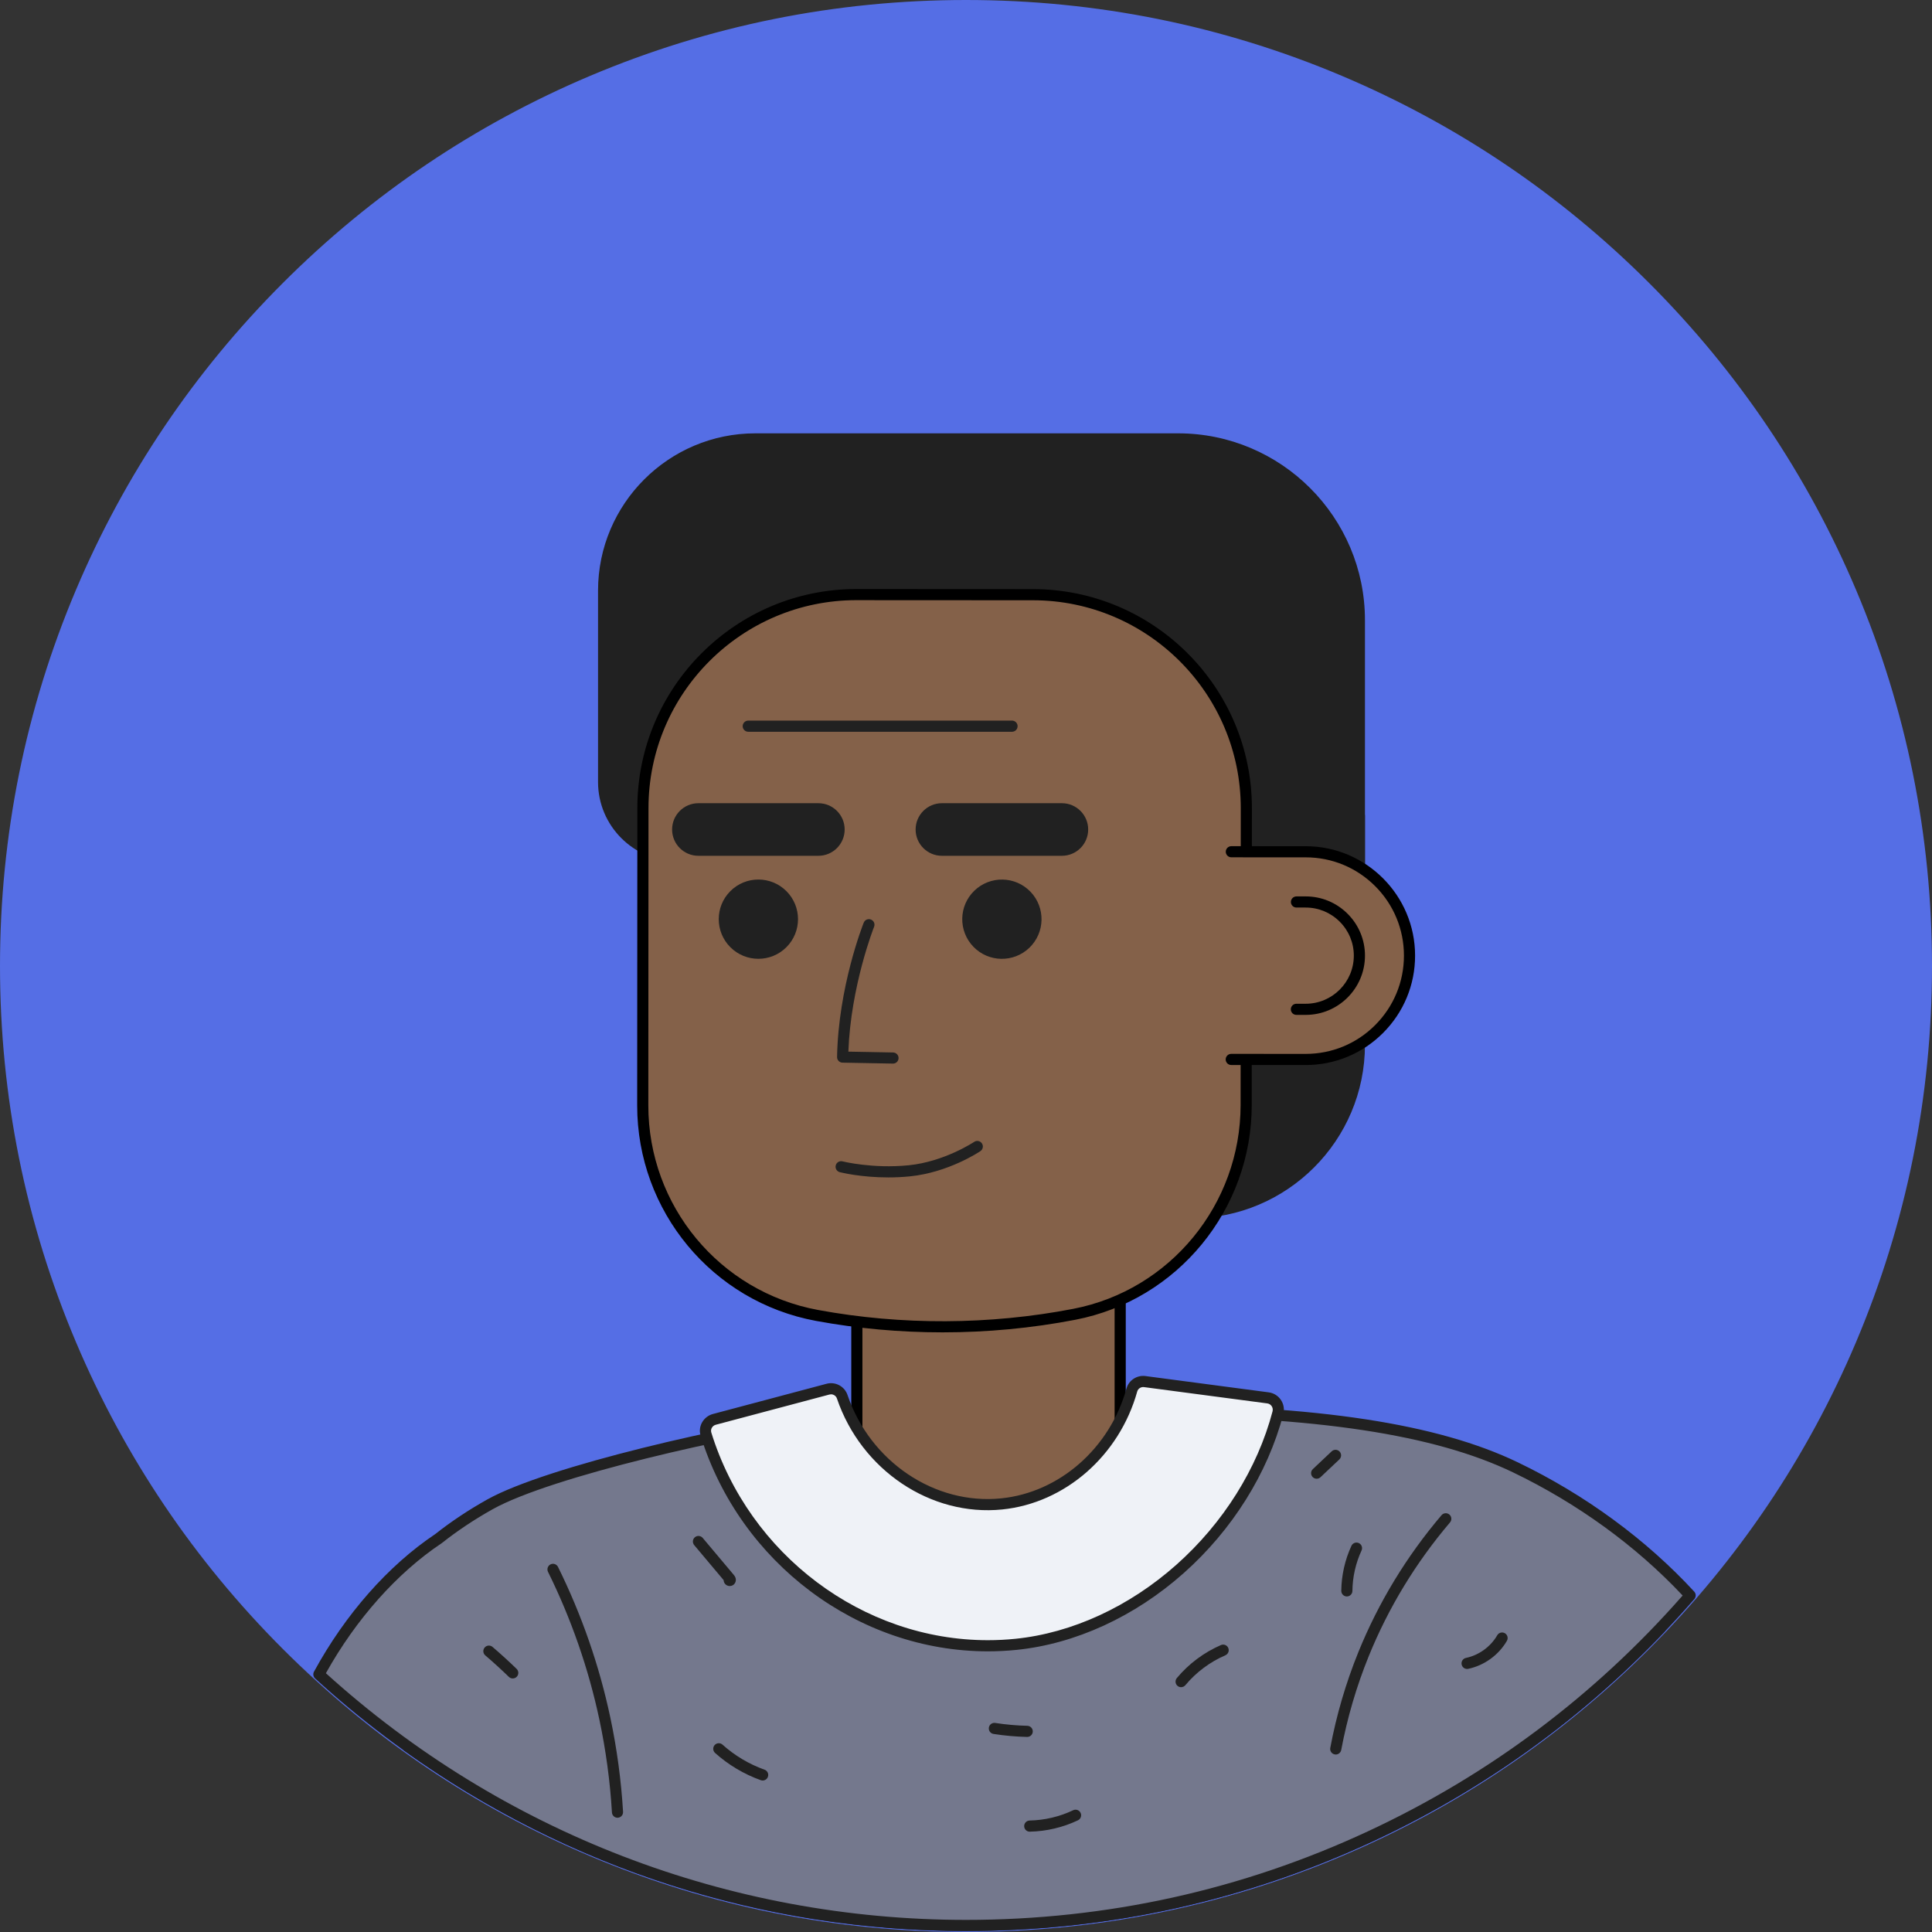
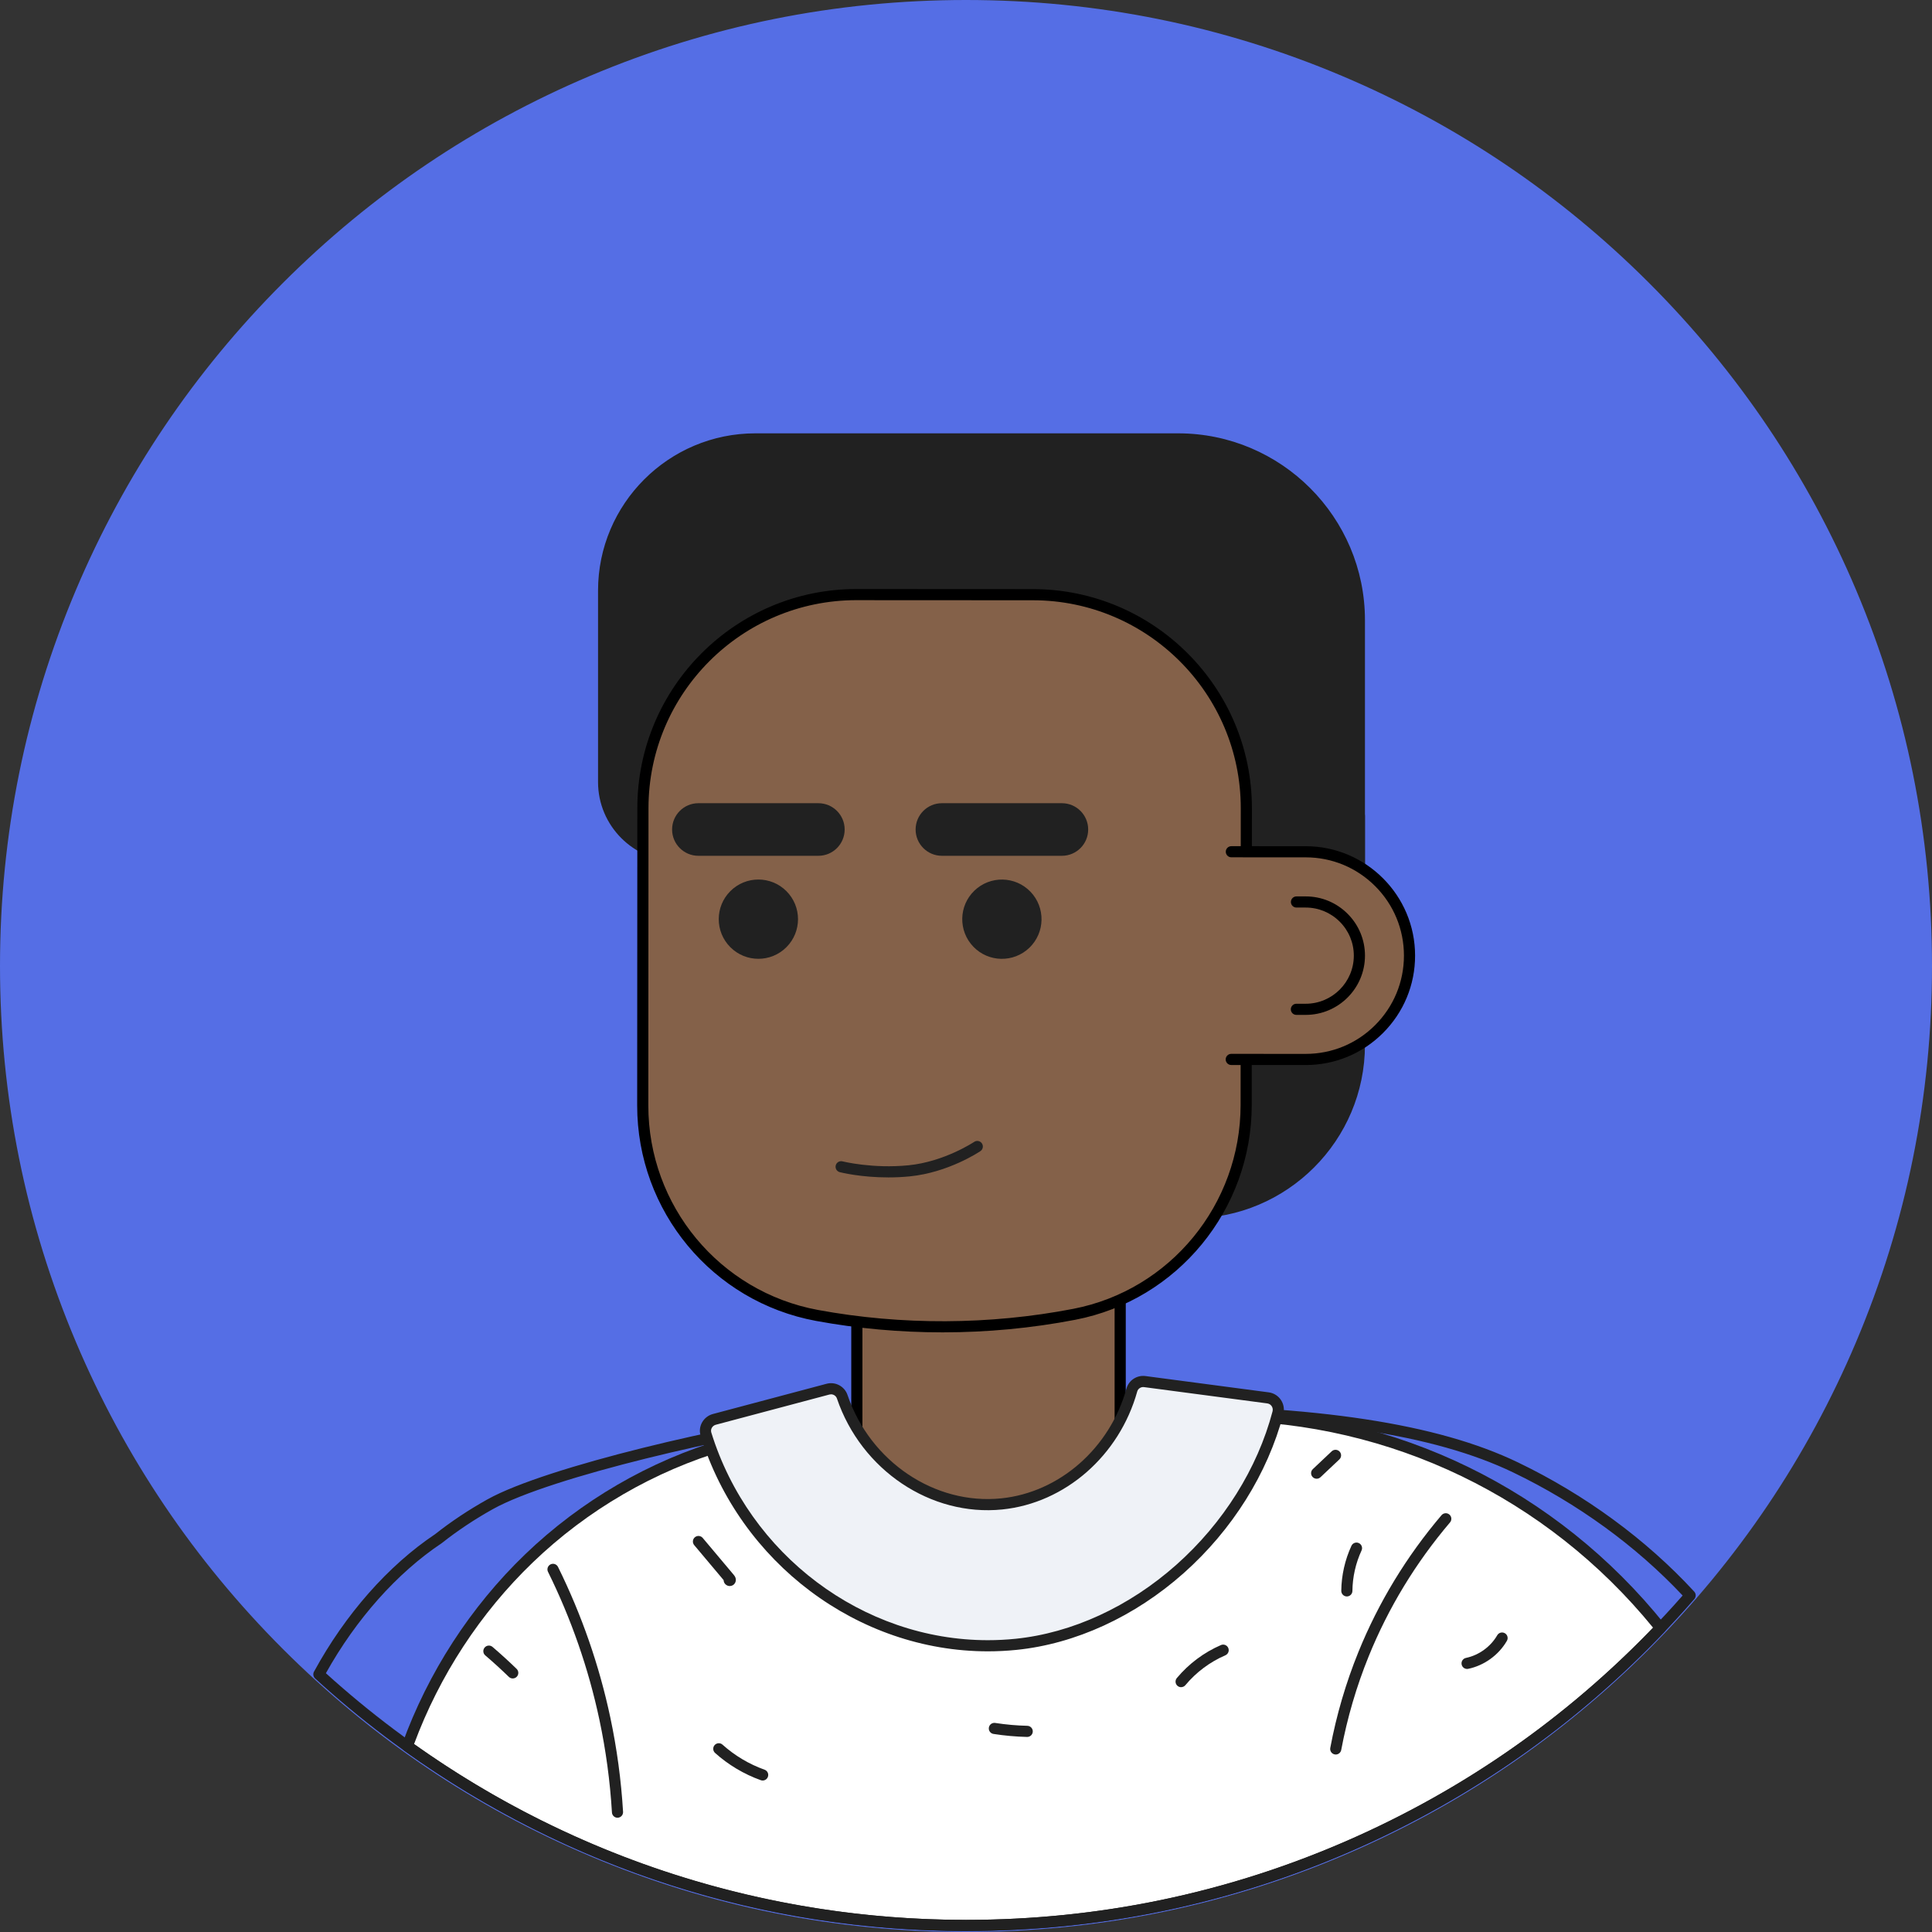
<svg xmlns="http://www.w3.org/2000/svg" id="Livello_2" data-name="Livello 2" viewBox="0 0 1032.26 1032.26">
  <rect x="0" y="0" width="1032.26" height="1032.26" fill="#333333" stroke="none" />
  <defs>
    <style>
      .cls-1 {
        fill: #fff;
      }

      .cls-2 {
        fill: #eff2f7;
      }

      .cls-3 {
        fill: #74788d;
      }

      .cls-4 {
        fill: #212121;
      }

      .cls-5 {
        fill: #556ee5;
      }

      .cls-6 {
        fill: #846149;
      }
    </style>
  </defs>
  <g id="_ò__2" data-name="ò‡_2">
    <g>
      <g>
        <circle class="cls-5" cx="516.13" cy="516.13" r="512.63" />
        <path class="cls-5" d="M516.13,1032.26c-69.68,0-137.27-13.65-200.9-40.56-61.46-26-116.66-63.21-164.06-110.61s-84.61-102.6-110.61-164.06C13.65,653.4,0,585.81,0,516.13s13.65-137.27,40.56-200.9c26-61.46,63.21-116.66,110.61-164.06s102.6-84.61,164.06-110.61C378.86,13.65,446.45,0,516.13,0s137.27,13.65,200.9,40.56c61.46,26,116.66,63.21,164.06,110.61s84.61,102.6,110.61,164.06c26.92,63.63,40.56,131.23,40.56,200.9s-13.65,137.27-40.56,200.9c-26,61.46-63.21,116.66-110.61,164.06s-102.6,84.61-164.06,110.61c-63.63,26.92-131.23,40.56-200.9,40.56Zm0-1025.26c-68.73,0-135.41,13.46-198.18,40.01-60.63,25.64-115.08,62.35-161.83,109.11s-83.47,101.21-109.11,161.83C20.46,380.72,7,447.4,7,516.13s13.46,135.41,40.01,198.17c25.64,60.63,62.35,115.08,109.11,161.83s101.21,83.47,161.83,109.11c62.77,26.55,129.44,40.01,198.18,40.01s135.41-13.46,198.18-40.01c60.63-25.64,115.08-62.35,161.83-109.11s83.47-101.21,109.11-161.83c26.55-62.77,40.01-129.44,40.01-198.17s-13.46-135.41-40.01-198.18c-25.64-60.63-62.35-115.08-109.11-161.83s-101.21-83.47-161.83-109.11c-62.77-26.55-129.44-40.01-198.18-40.01Z" />
      </g>
      <g>
        <g>
          <path class="cls-1" d="M516.13,1028.76c145.98,0,277.7-61.01,371.06-158.93-54.85-68.42-138.6-112.81-233.27-113.68-1.6-.01-3.2-.02-4.81-.02h-143.8c-44.67,0-83.59,5.54-117.94,15.63-80.7,23.7-142.23,85.05-169.72,161.19,84.07,60.31,187.12,95.82,298.47,95.82Z" />
          <path class="cls-4" d="M516.13,1031.74c-108.51,0-212.32-33.33-300.21-96.37-1.08-.78-1.52-2.18-1.06-3.43,13.84-38.32,36.54-73.38,65.64-101.39,29.84-28.72,66.51-50.03,106.04-61.64,35.59-10.45,75.55-15.75,118.78-15.75h143.8c1.62,0,3.23,0,4.84,.02,91.9,.84,177.76,42.68,235.56,114.79,.93,1.16,.86,2.84-.17,3.92-47.66,49.98-103.76,89.3-166.76,116.86-65.22,28.53-134.68,43-206.46,43Zm-294.9-99.9c86.48,61.47,188.4,93.94,294.9,93.94,70.95,0,139.61-14.3,204.07-42.5,61.48-26.89,116.31-65.11,163.03-113.62-56.66-69.46-140.09-109.71-229.33-110.53-1.59-.01-3.18-.02-4.78-.02h-143.8c-42.66,0-82.06,5.22-117.1,15.51-38.62,11.34-74.44,32.16-103.59,60.22-27.92,26.86-49.8,60.37-63.4,97.01Z" />
        </g>
        <g>
          <g>
            <path class="cls-4" d="M567.63,435.84h158.68v122.4c0,49.53-40.22,89.75-89.75,89.75h-68.93v-212.15h0Z" />
            <path class="cls-4" d="M636.56,650.96h-68.93c-1.64,0-2.98-1.33-2.98-2.98v-212.15c0-1.64,1.33-2.98,2.98-2.98h158.68c1.64,0,2.98,1.33,2.98,2.98v122.4c0,51.13-41.6,92.73-92.73,92.73Zm-65.95-5.95h65.95c47.85,0,86.77-38.93,86.77-86.77v-119.42h-152.73v206.2Z" />
          </g>
          <g>
            <path class="cls-4" d="M726.31,463.78l-364.39-6.53c-21.77,0-39.42-17.65-39.42-39.42v-102.25c0-44.78,36.3-81.08,81.08-81.08h225.89c53.49,0,96.84,43.36,96.84,96.84v132.44Z" />
            <path class="cls-4" d="M726.31,466.76h-.05l-364.39-6.53c-23.32,0-42.34-19.02-42.34-42.4v-102.25c0-46.35,37.71-84.05,84.05-84.05h225.89c55.04,0,99.82,44.78,99.82,99.82v132.44c0,.8-.32,1.56-.89,2.12-.56,.55-1.31,.85-2.09,.85ZM403.58,237.48c-43.06,0-78.1,35.04-78.1,78.1v102.25c0,20.09,16.35,36.44,36.44,36.44l361.41,6.48v-129.4c0-51.76-42.11-93.87-93.87-93.87h-225.89Z" />
          </g>
          <g>
            <path class="cls-6" d="M598.52,791.33c0,40.78-140.7,47.62-140.7,0v-112.56h140.7v112.56Z" />
            <path d="M524.1,827.5c-18.21,0-34.9-2.94-47.01-8.27-14.56-6.41-22.26-16.06-22.26-27.91v-112.56c0-1.64,1.33-2.98,2.98-2.98h140.7c1.64,0,2.98,1.33,2.98,2.98v112.56c0,23.5-39.87,36.18-77.39,36.18Zm-63.31-145.76v109.58c0,9.44,6.29,17,18.7,22.46,11.37,5.01,27.21,7.76,44.61,7.76,18.3,0,36.44-3.08,49.77-8.44,8.09-3.26,21.66-10.42,21.66-21.78v-109.58h-134.75Z" />
          </g>
          <g>
            <path class="cls-6" d="M573.99,702.22c-45.87,8.86-93.58,8.71-137.47,.61-54.03-9.97-93.14-57.26-93.11-112.2l.09-158.94c.04-63,51.14-114.04,114.13-114l94.27,.06c63,.04,114.04,51.14,114,114.13l-.09,158.53c-.03,54.4-38.42,101.51-91.83,111.82Z" />
            <path d="M503.56,711.87c-22.75,0-45.47-2.04-67.57-6.12-55.4-10.23-95.58-58.65-95.55-115.13l.09-158.94c.04-64.51,52.54-116.97,117.04-116.97h.07l94.27,.05c64.54,.04,117.01,52.57,116.98,117.11l-.09,158.53c-.03,55.94-39.67,104.2-94.24,114.74h0c-23.23,4.49-47.13,6.73-71,6.73Zm-45.98-391.21c-61.23,0-111.05,49.79-111.09,111.03l-.09,158.94c-.03,53.61,38.1,99.57,90.67,109.28,44.57,8.23,91.72,8.02,136.36-.6h0c51.78-10,89.39-55.8,89.42-108.9l.09-158.53c.04-61.26-49.77-111.12-111.03-111.16l-94.27-.05h-.07Z" />
          </g>
          <g>
            <g>
              <path class="cls-6" d="M657.86,566.06l39.73,.02c30.64,.02,55.5-24.81,55.52-55.45,.02-30.64-24.81-55.48-55.45-55.5l-39.73-.02" />
              <path d="M697.63,569.05h-.04l-39.73-.02c-1.64,0-2.98-1.33-2.98-2.98,0-1.64,1.33-2.98,2.98-2.98h0l39.73,.02h.03c14.01,0,27.19-5.45,37.1-15.36,9.92-9.91,15.39-23.1,15.4-37.12,0-14.02-5.45-27.21-15.36-37.13s-23.09-15.39-37.12-15.4l-39.73-.02c-1.64,0-2.98-1.33-2.98-2.98,0-1.64,1.33-2.97,2.98-2.97h0l39.73,.02c32.24,.02,58.45,26.25,58.43,58.48,0,15.61-6.1,30.29-17.15,41.33-11.04,11.03-25.71,17.1-41.31,17.1Z" />
            </g>
            <g>
              <path class="cls-6" d="M692.69,481.92h4.95c15.82,.01,28.68,12.88,28.67,28.69,0,15.82-12.88,28.68-28.7,28.67h-4.95" />
              <path d="M697.62,542.25h-4.97c-1.64,0-2.98-1.34-2.97-2.98,0-1.64,1.33-2.97,2.98-2.97h4.96s0,0,.01,0c14.17,0,25.7-11.52,25.71-25.69,0-6.85-2.67-13.3-7.53-18.16-4.86-4.86-11.31-7.54-18.16-7.55h-4.96c-1.64,0-2.98-1.34-2.97-2.98,0-1.64,1.33-2.97,2.98-2.97h4.96c8.44,0,16.39,3.31,22.37,9.29s9.27,13.93,9.27,22.37c-.01,17.45-14.21,31.64-31.66,31.64Z" />
            </g>
          </g>
          <g>
            <g>
              <circle class="cls-4" cx="405.2" cy="491.11" r="21.18" transform="translate(-228.59 430.36) rotate(-45)" />
              <circle class="cls-4" cx="535.31" cy="491.11" r="21.18" transform="translate(-190.94 508.82) rotate(-43.93)" />
            </g>
-             <path class="cls-4" d="M477.13,568.27h-.06l-26.91-.5c-.79-.01-1.54-.34-2.09-.91s-.85-1.33-.83-2.12c.7-37.4,13.7-70.39,14.25-71.77,.61-1.53,2.34-2.27,3.87-1.66,1.53,.61,2.27,2.34,1.66,3.87-.13,.32-12.45,31.61-13.74,66.7l23.9,.45c1.64,.03,2.95,1.39,2.92,3.03-.03,1.62-1.36,2.92-2.98,2.92Z" />
            <path class="cls-4" d="M474.56,629.09c-14.71,0-25.33-2.67-25.88-2.81-1.59-.41-2.55-2.03-2.15-3.62,.41-1.59,2.02-2.55,3.62-2.15,.16,.04,16.06,4.01,35.34,2.09,19.06-1.9,34.85-12.4,35.01-12.5,1.36-.92,3.21-.56,4.13,.81,.92,1.36,.56,3.21-.8,4.13-.69,.47-17.15,11.44-37.75,13.49-4.03,.4-7.9,.56-11.53,.56Z" />
            <path class="cls-4" d="M437.25,457.25h-64.1c-7.76,0-14.05-6.29-14.05-14.05s6.29-14.05,14.05-14.05h64.1c7.76,0,14.05,6.29,14.05,14.05s-6.29,14.05-14.05,14.05Z" />
            <path class="cls-4" d="M567.36,457.25h-64.1c-7.76,0-14.05-6.29-14.05-14.05s6.29-14.05,14.05-14.05h64.1c7.76,0,14.05,6.29,14.05,14.05s-6.29,14.05-14.05,14.05Z" />
-             <path class="cls-4" d="M540.72,390.98h-140.93c-1.64,0-2.98-1.33-2.98-2.98s1.33-2.98,2.98-2.98h140.93c1.64,0,2.98,1.33,2.98,2.98s-1.33,2.98-2.98,2.98Z" />
          </g>
        </g>
        <g>
          <g>
-             <path class="cls-3" d="M516.13,1028.76c154.44,0,292.93-68.3,386.92-176.34-26.17-28.41-58.73-51.76-93.35-68.42-49.55-23.83-123.4-30.2-200.16-30.48-2.91-.01-5.39,2.11-5.8,4.99-2.04,14.29-13.82,54.33-81.68,54.33s-73.45-35.23-74-50c-.13-3.43-3.14-6.01-6.54-5.57-51.7,6.7-149,29.32-179.68,46.47-10.04,5.61-19.21,11.74-27.53,18.32-28.1,18.76-49.75,46.5-63.92,72.54,91.16,83.32,212.52,134.16,345.75,134.16Z" />
            <path class="cls-4" d="M516.13,1031.74c-129.06,0-252.56-47.92-347.76-134.94-1.01-.92-1.26-2.42-.61-3.62,16.67-30.62,39.67-56.73,64.78-73.52,8.48-6.7,17.84-12.93,27.83-18.51,31.62-17.67,129.92-40.23,180.75-46.82,2.44-.32,4.92,.41,6.79,2,1.88,1.6,3.02,3.93,3.11,6.41,.53,14.17,8.5,47.13,71.02,47.13,28.32,0,49.66-7.04,63.41-20.93,11.1-11.21,14.37-24.14,15.33-30.85,.62-4.31,4.38-7.59,8.75-7.54,94.5,.34,158.51,10.12,201.44,30.77,35.95,17.29,68.54,41.18,94.25,69.08,1.03,1.12,1.05,2.83,.06,3.97-47.97,55.15-105.77,98.7-171.78,129.43-68.31,31.81-141.45,47.93-217.39,47.93Zm-342.01-137.75c93.86,85.02,215.22,131.8,342.01,131.8,75.06,0,147.36-15.94,214.87-47.38,64.44-30.01,120.96-72.36,168.03-125.93-24.92-26.52-56.2-49.24-90.63-65.8-42.1-20.25-105.3-29.84-198.88-30.18h0c-1.42,0-2.63,1.04-2.83,2.43-1.06,7.44-4.69,21.77-16.99,34.2-14.91,15.06-37.67,22.69-67.64,22.69-67.7,0-76.38-36.97-76.97-52.86-.03-.82-.39-1.57-1.01-2.09-.61-.51-1.38-.74-2.18-.64-50.38,6.53-147.57,28.77-178.61,46.11-9.75,5.45-18.89,11.53-27.14,18.06-.06,.05-.13,.1-.19,.14-23.8,15.89-45.69,40.49-61.83,69.44Z" />
          </g>
          <g>
            <path class="cls-2" d="M527.8,879.33c-67.69,0-129.9-46.18-150.6-113.07-1.05-3.39,1.03-6.96,4.46-7.88l60.75-16.16c3.2-.85,6.52,.91,7.58,4.04,12.47,36.71,48.13,61.05,85.23,57.27,32.46-3.31,60.37-28.01,69.53-60.87,.84-3,3.79-4.89,6.88-4.49l65.87,8.71c3.82,.51,6.26,4.27,5.28,7.99-16.9,63.99-75.9,117.16-139.92,123.68-5.04,.51-10.07,.76-15.06,.76Z" />
            <path class="cls-4" d="M527.8,882.3c-69.35,0-132.45-47.36-153.45-115.17-.74-2.38-.47-4.91,.75-7.11,1.23-2.22,3.34-3.87,5.79-4.52l60.75-16.16c4.7-1.25,9.61,1.37,11.17,5.96,12.1,35.64,46.63,58.89,82.11,55.27,31.15-3.17,58.06-26.77,66.96-58.71,1.22-4.39,5.58-7.24,10.14-6.64l65.87,8.71c2.64,.35,5.01,1.82,6.49,4.03,1.51,2.25,1.97,5.04,1.28,7.67-8.36,31.66-27.25,61.79-53.19,84.86-26.16,23.26-57.88,37.83-89.31,41.03-5.07,.52-10.24,.78-15.36,.78Zm-83.77-137.32c-.28,0-.57,.04-.86,.11l-60.75,16.16c-.89,.24-1.66,.84-2.11,1.65-.43,.77-.52,1.65-.27,2.47,20.23,65.34,80.99,110.98,147.76,110.98,4.92,0,9.89-.25,14.76-.75,30.2-3.08,60.73-17.12,85.96-39.55,25.08-22.29,43.33-51.39,51.39-81.93,.26-.98,.09-2.01-.47-2.83-.54-.8-1.37-1.32-2.33-1.45l-65.87-8.71c-1.63-.21-3.19,.79-3.62,2.33-9.56,34.28-38.53,59.62-72.1,63.04-38.2,3.9-75.36-21.04-88.35-59.28-.46-1.36-1.75-2.24-3.14-2.24Z" />
          </g>
          <path class="cls-4" d="M329.93,971.21c-1.56,0-2.87-1.22-2.97-2.8-.99-16.63-3.25-33.31-6.7-49.56-5.79-27.26-15.03-53.85-27.46-79.02-.73-1.47-.12-3.26,1.35-3.99,1.47-.73,3.26-.12,3.99,1.35,12.65,25.62,22.05,52.68,27.94,80.42,3.51,16.54,5.81,33.51,6.82,50.44,.1,1.64-1.15,3.05-2.79,3.15-.06,0-.12,0-.18,0Z" />
          <path class="cls-4" d="M713.69,937.43c-.18,0-.37-.02-.55-.05-1.62-.3-2.68-1.86-2.38-3.48,3.29-17.54,8.35-34.78,15.03-51.24,10.75-26.48,25.69-51.08,44.41-73.1,1.07-1.25,2.95-1.4,4.2-.34,1.25,1.06,1.41,2.94,.34,4.2-18.31,21.54-32.92,45.59-43.43,71.48-6.53,16.09-11.48,32.95-14.7,50.1-.27,1.43-1.52,2.43-2.92,2.43Z" />
          <path class="cls-4" d="M389.94,847.43c-.22,0-.44-.02-.66-.07-1.39-.29-2.45-1.4-2.62-2.76-.02-.12-.02-.23-.03-.35l-15.72-18.7c-1.06-1.26-.9-3.14,.36-4.2,1.26-1.06,3.14-.89,4.19,.36l16.67,19.83c1.7,2.01,.85,3.82,.55,4.32-.58,.98-1.63,1.55-2.75,1.55Zm1.09-.68s0,0,0,0c0,0,0,0,0,0Zm0,0s0,0,0,0c0,0,0,0,0,0Zm-3.44-1.36s0,0,0,0h0Z" />
          <path class="cls-4" d="M407.49,951.32c-.33,0-.67-.06-1-.17-8.93-3.19-17.38-8.22-24.43-14.56-1.22-1.1-1.32-2.98-.22-4.21,1.1-1.22,2.98-1.32,4.2-.22,6.48,5.83,14.24,10.45,22.45,13.38,1.55,.55,2.36,2.26,1.8,3.8-.43,1.22-1.58,1.98-2.8,1.98Z" />
          <path class="cls-4" d="M273.95,896.79c-.75,0-1.5-.28-2.07-.84-4.06-3.94-8.3-7.81-12.6-11.48-1.25-1.07-1.4-2.95-.33-4.2,1.07-1.25,2.95-1.4,4.2-.33,4.4,3.76,8.73,7.71,12.88,11.74,1.18,1.15,1.21,3.03,.06,4.21-.58,.6-1.36,.9-2.14,.9Z" />
          <path class="cls-4" d="M548.83,928.04h-.07c-5.99-.14-12.02-.68-17.93-1.6-1.62-.25-2.74-1.78-2.48-3.4,.25-1.62,1.78-2.73,3.4-2.48,5.66,.88,11.43,1.4,17.15,1.53,1.64,.04,2.95,1.4,2.91,3.04-.04,1.62-1.36,2.91-2.98,2.91Z" />
          <path class="cls-4" d="M631.06,901.46c-.67,0-1.35-.23-1.9-.69-1.26-1.05-1.43-2.93-.38-4.19,6.34-7.6,14.49-13.7,23.57-17.63,1.51-.65,3.26,.04,3.91,1.55s-.04,3.26-1.55,3.91c-8.23,3.56-15.62,9.08-21.36,15.97-.59,.71-1.44,1.07-2.29,1.07Z" />
-           <path class="cls-4" d="M550.19,978.66c-1.62,0-2.94-1.29-2.98-2.92-.03-1.64,1.27-3,2.92-3.04,7.99-.16,16.04-2.06,23.26-5.5,1.48-.71,3.26-.07,3.97,1.41,.71,1.49,.07,3.26-1.41,3.97-7.98,3.79-16.86,5.89-25.69,6.07h-.06Z" />
          <path class="cls-4" d="M719.62,852.98h-.03c-1.64-.02-2.96-1.36-2.95-3.01,.09-8.25,1.96-16.57,5.43-24.06,.69-1.49,2.46-2.14,3.95-1.45,1.49,.69,2.14,2.46,1.45,3.95-3.12,6.73-4.81,14.2-4.88,21.62-.02,1.63-1.35,2.95-2.98,2.95Z" />
          <path class="cls-4" d="M703.49,790.08c-.79,0-1.58-.31-2.17-.93-1.13-1.2-1.07-3.08,.12-4.21l10.08-9.51c1.2-1.13,3.08-1.07,4.21,.12,1.13,1.2,1.07,3.08-.12,4.21l-10.08,9.51c-.58,.54-1.31,.81-2.04,.81Z" />
          <path class="cls-4" d="M783.86,891.71c-1.38,0-2.62-.96-2.91-2.37-.34-1.61,.7-3.19,2.3-3.52,6.93-1.45,13.18-5.98,16.72-12.11,.82-1.42,2.64-1.91,4.07-1.09,1.42,.82,1.91,2.64,1.09,4.07-4.37,7.58-12.1,13.17-20.66,14.96-.21,.04-.41,.06-.61,.06Z" />
        </g>
      </g>
    </g>
  </g>
</svg>